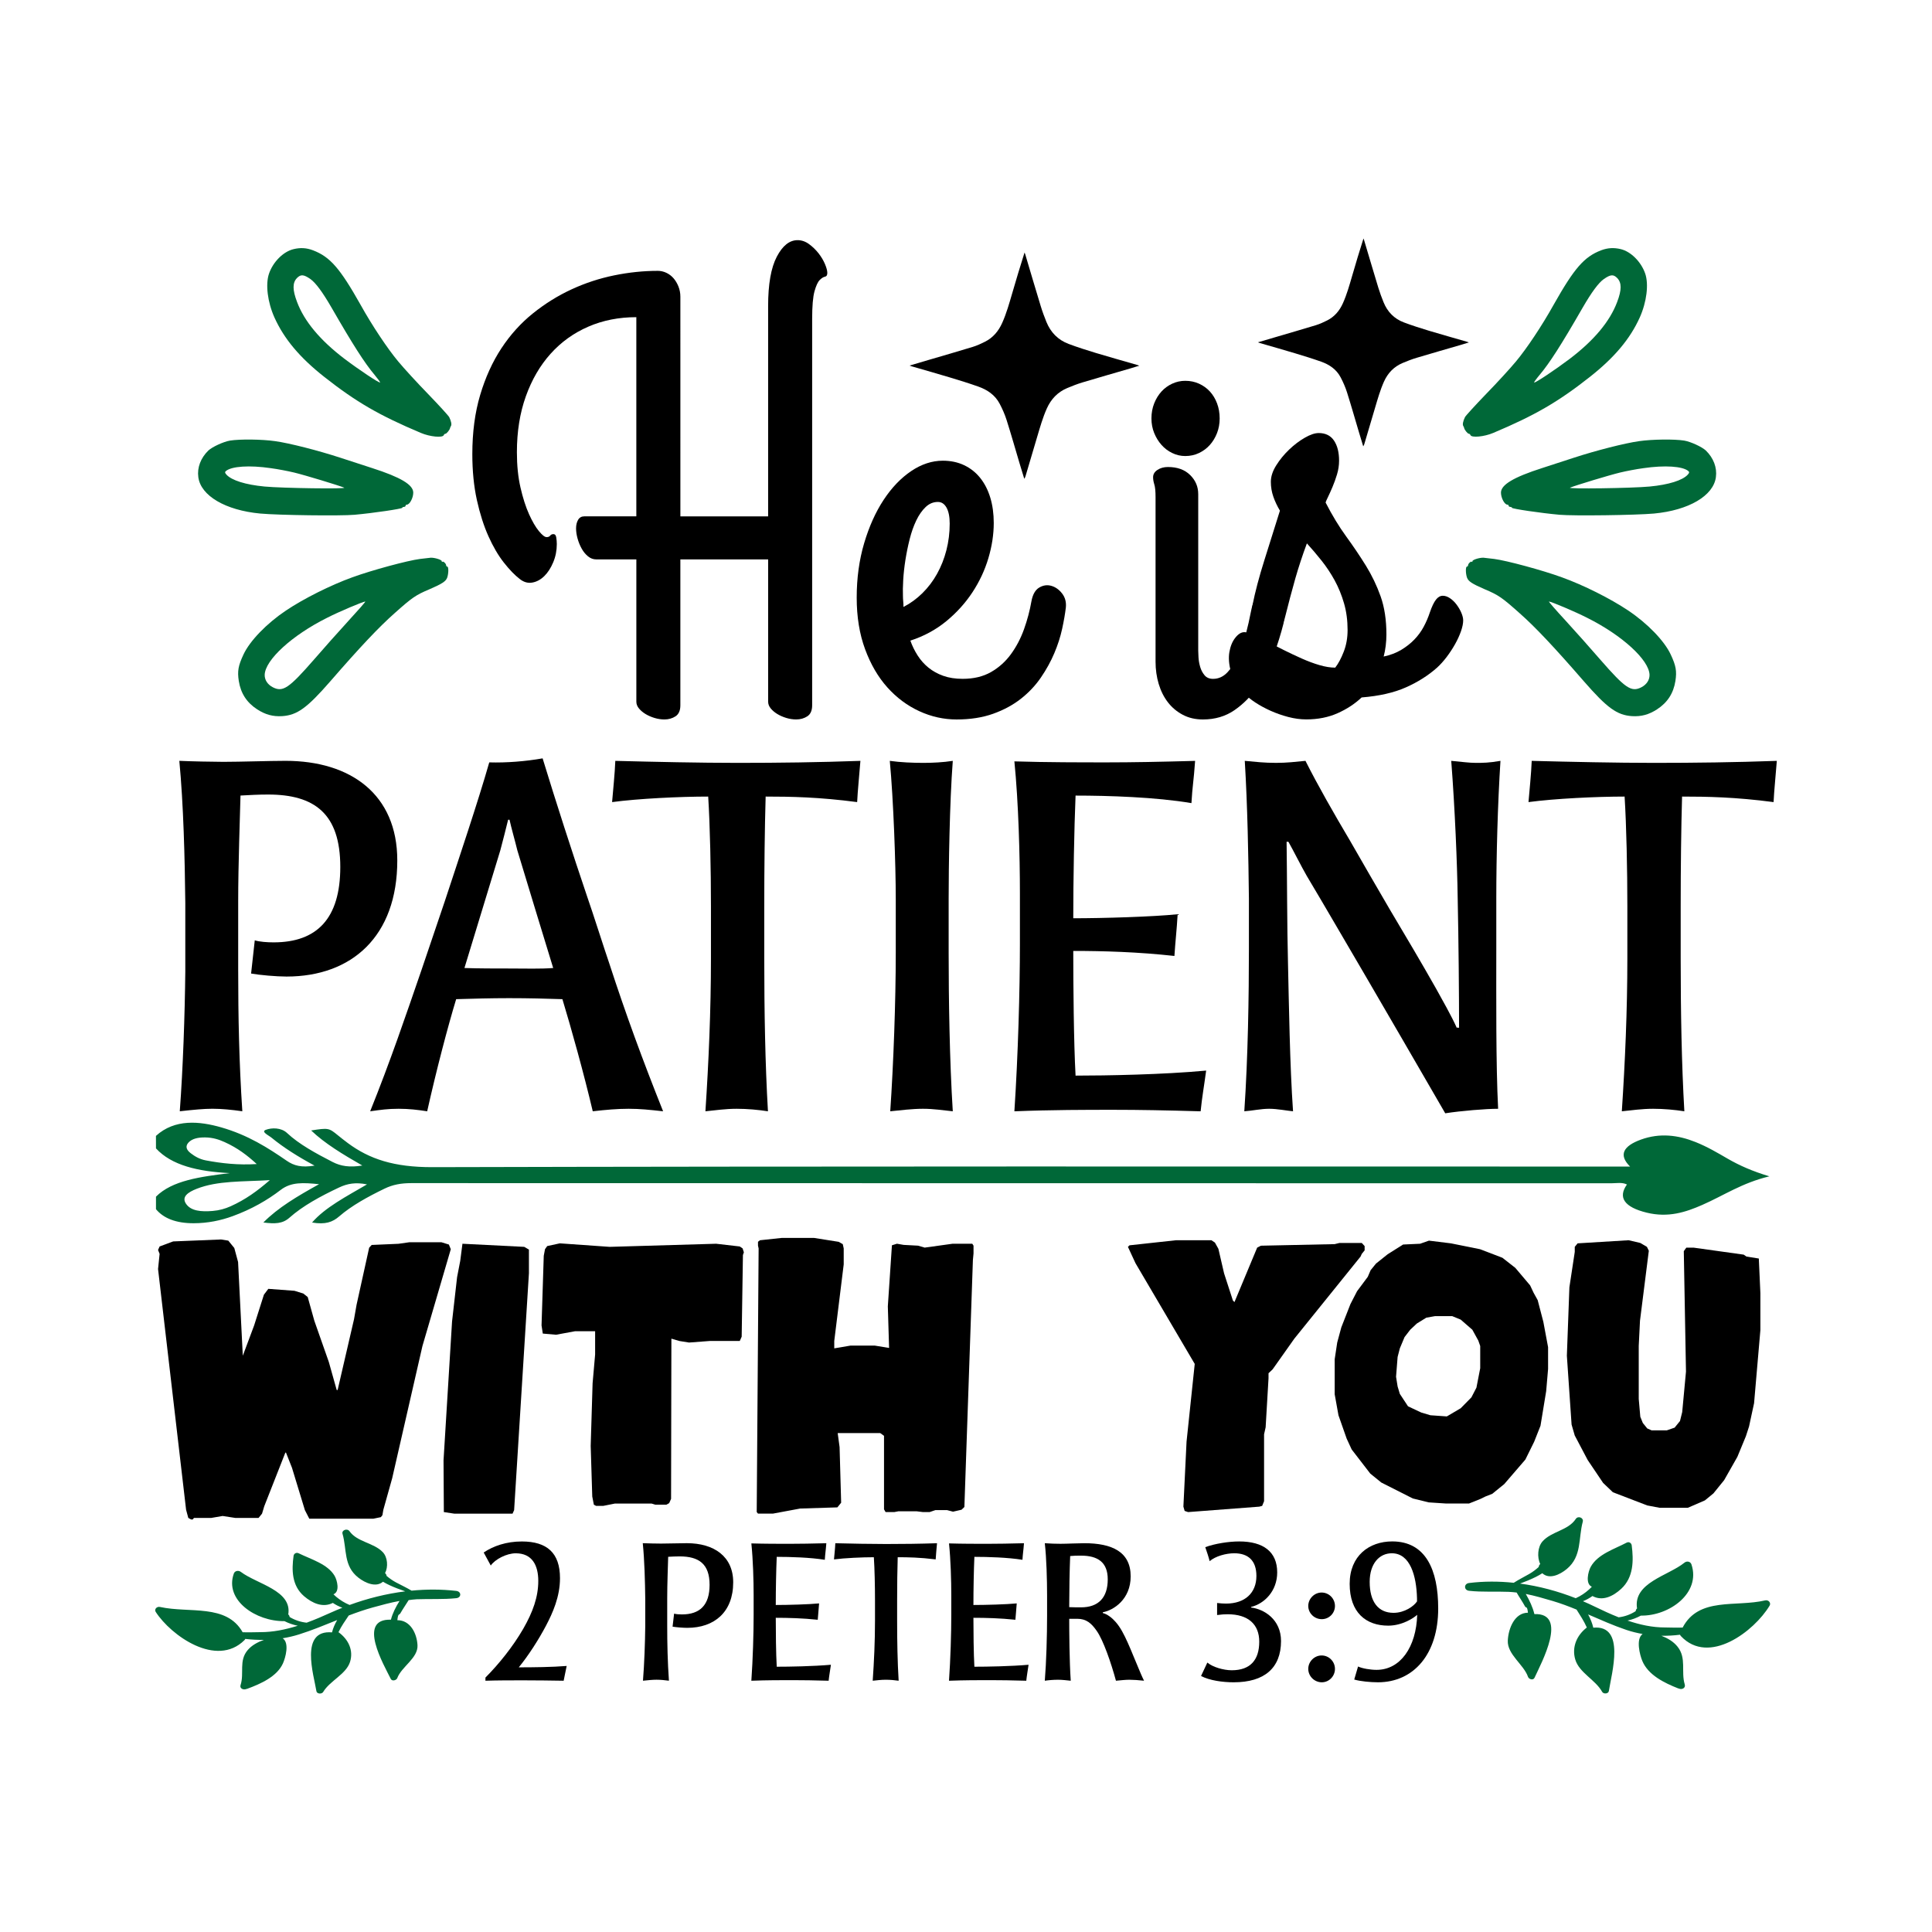
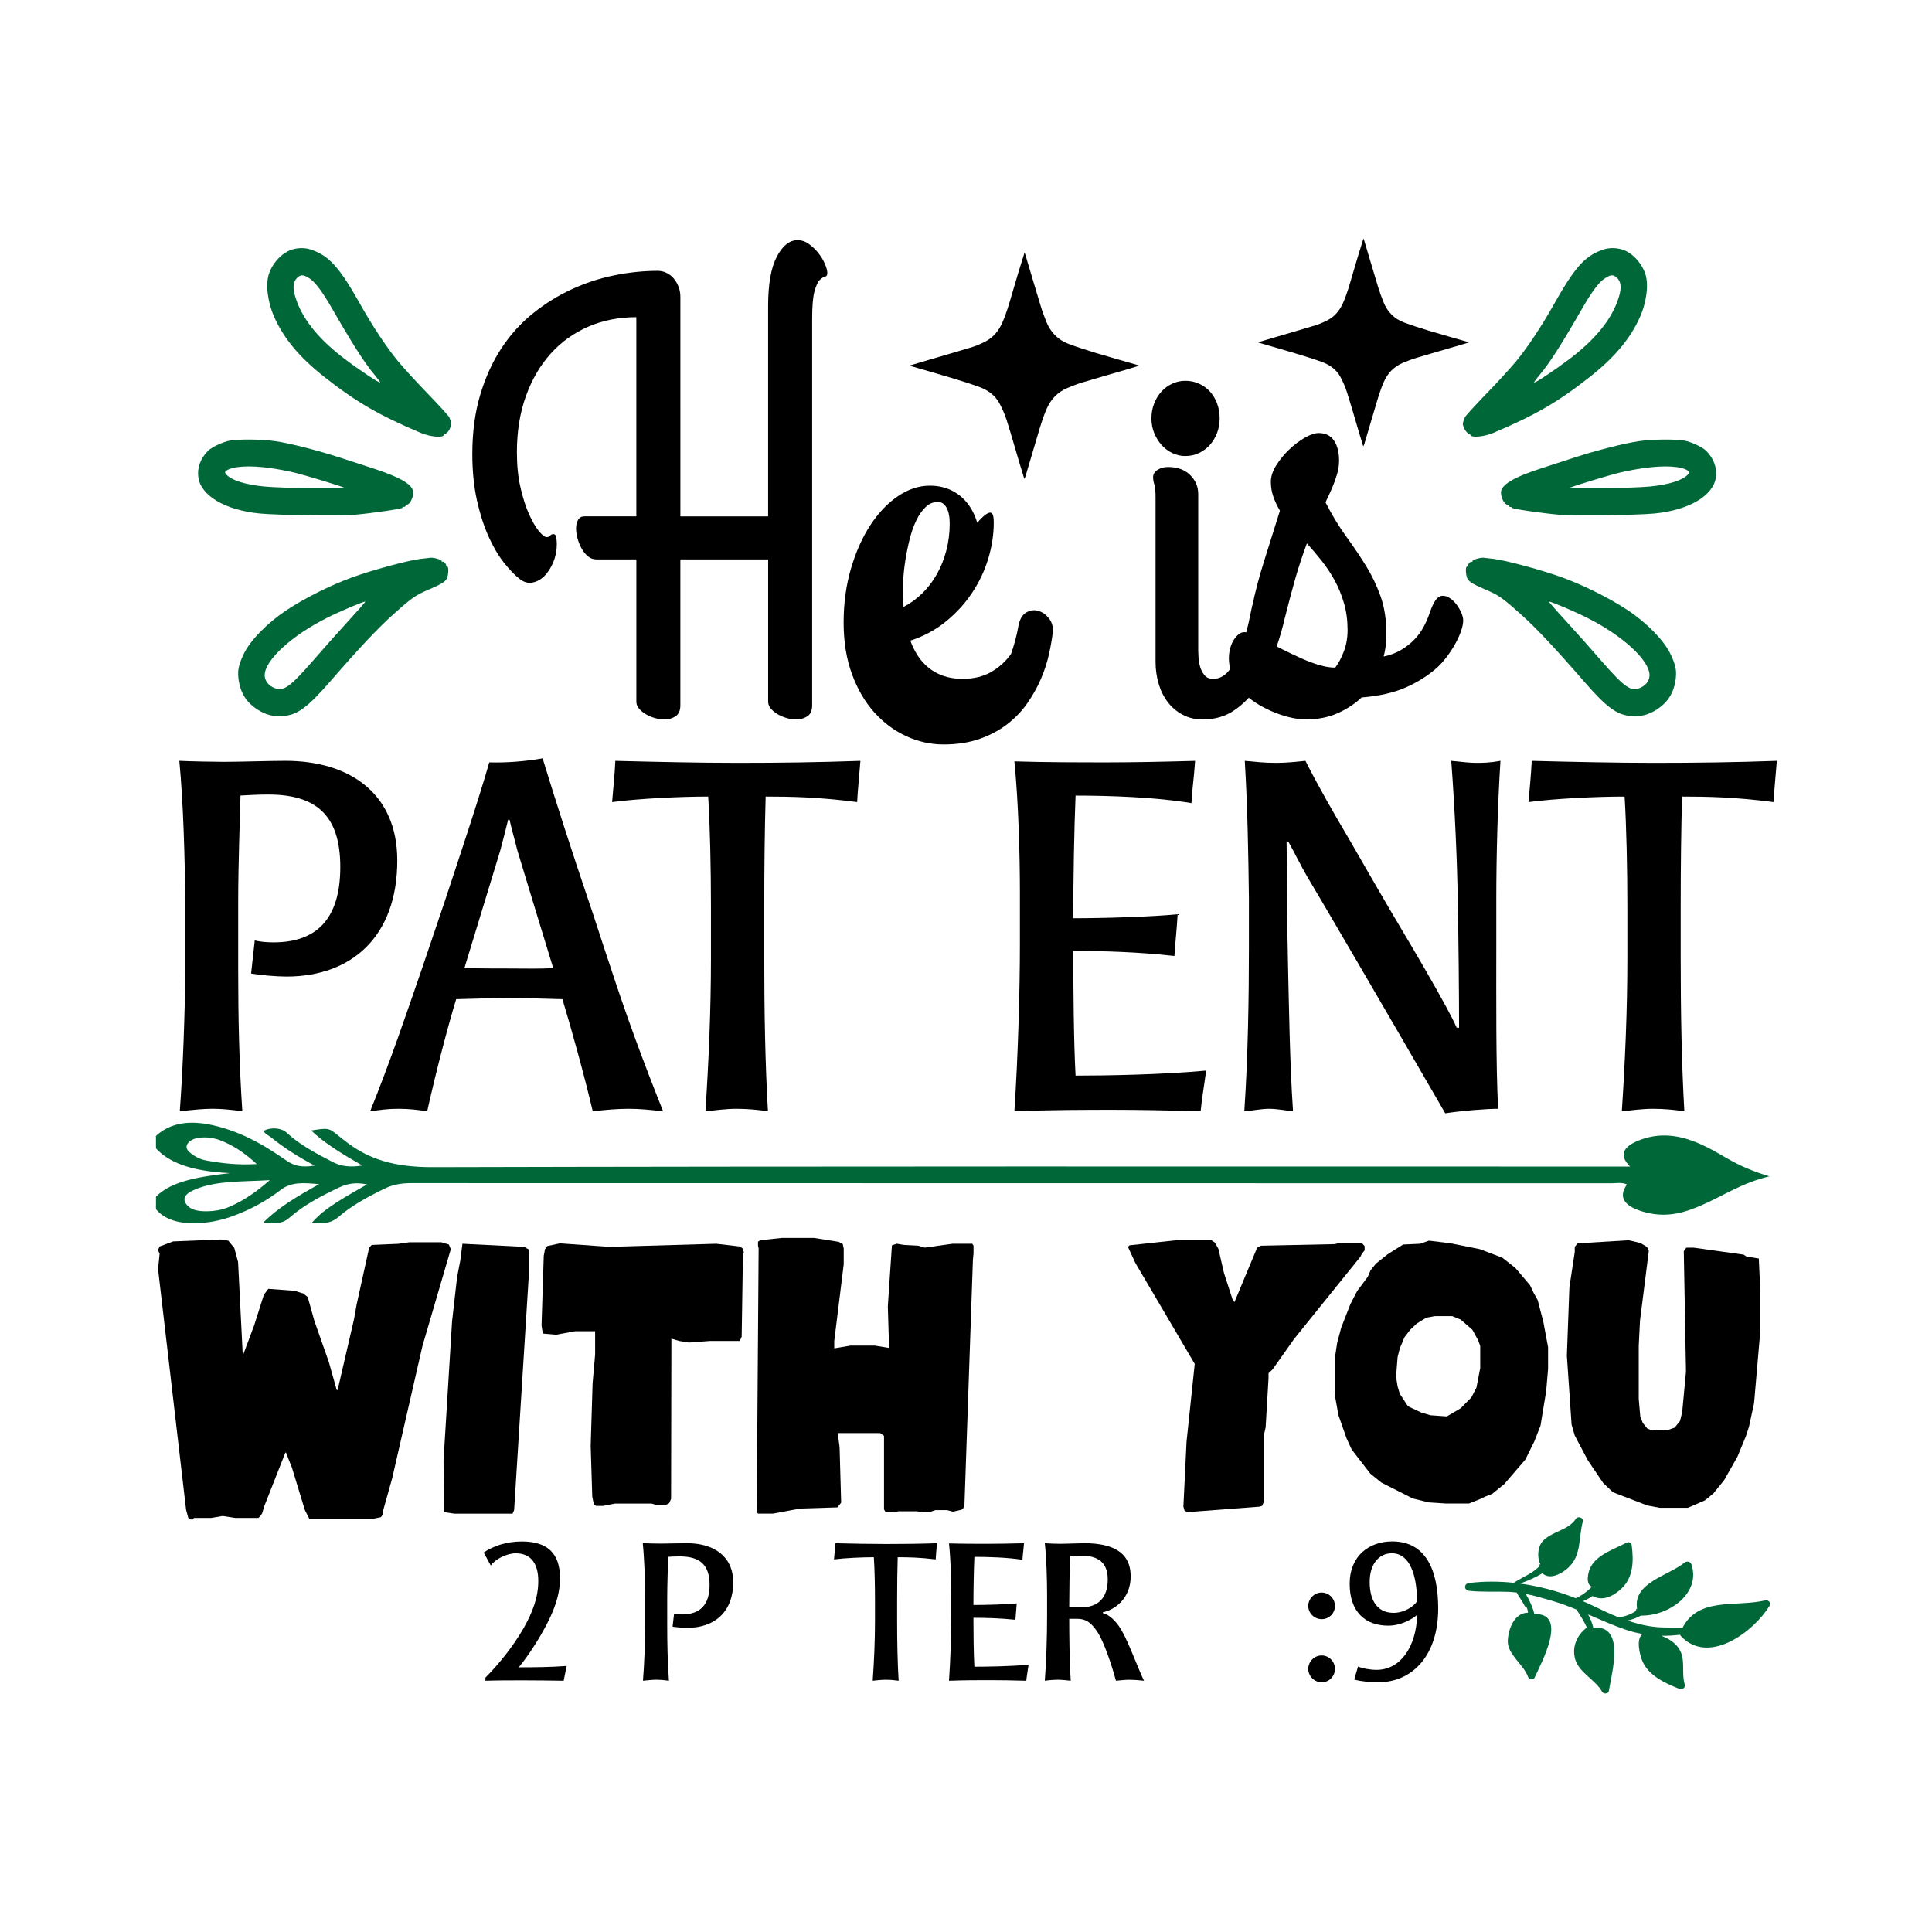
<svg xmlns="http://www.w3.org/2000/svg" version="1.1" id="Layer_1" x="0px" y="0px" viewBox="0 0 864 864" xml:space="preserve">
  <g>
    <g>
      <g>
        <path d="M304.25,230.92h39.26v-94.05c0-9.78,1.29-17.13,3.88-22.07c2.58-4.93,5.68-7.4,9.29-7.4c1.8,0,3.51,0.58,5.11,1.75     c1.6,1.17,3.02,2.54,4.25,4.1c1.23,1.57,2.19,3.18,2.89,4.84c0.7,1.66,1.05,2.98,1.05,3.97c0,0.99-0.35,1.55-1.05,1.68     c-0.7,0.13-1.48,0.63-2.34,1.48c-0.86,0.85-1.64,2.54-2.34,5.05c-0.7,2.51-1.05,6.64-1.05,12.38v172.77     c0,2.33-0.72,3.97-2.15,4.91c-1.44,0.94-3.1,1.41-4.98,1.41c-1.48,0-2.95-0.22-4.43-0.67c-1.48-0.45-2.81-1.03-4-1.75     c-1.19-0.72-2.17-1.55-2.95-2.49c-0.78-0.94-1.17-1.95-1.17-3.03v-63.64h-39.26v65.26c0,2.33-0.72,3.97-2.15,4.91     c-1.44,0.94-3.1,1.41-4.98,1.41c-1.48,0-2.95-0.22-4.43-0.67c-1.48-0.45-2.81-1.03-4-1.75c-1.19-0.72-2.17-1.55-2.95-2.49     c-0.78-0.94-1.17-1.95-1.17-3.03v-63.64h-17.97c-1.31,0-2.52-0.45-3.63-1.35c-1.11-0.9-2.05-2.04-2.83-3.43     c-0.78-1.39-1.4-2.89-1.85-4.51c-0.45-1.61-0.68-3.14-0.68-4.57c0-1.52,0.31-2.8,0.92-3.84c0.61-1.03,1.54-1.55,2.77-1.55h23.26     v-89.07c-7.79,0-14.95,1.41-21.47,4.24c-6.52,2.83-12.14,6.86-16.86,12.11c-4.72,5.25-8.41,11.59-11.08,19.04     c-2.67,7.45-4,15.79-4,25.03c0,5.83,0.53,11.08,1.6,15.74c1.07,4.67,2.34,8.63,3.81,11.91c1.48,3.28,2.95,5.81,4.43,7.6     c1.48,1.8,2.62,2.69,3.45,2.69c0.74,0,1.27-0.22,1.6-0.67c0.33-0.45,0.82-0.67,1.48-0.67c0.66,0,1.07,0.49,1.23,1.48     c0.16,0.99,0.25,1.97,0.25,2.96c0,2.87-0.53,5.58-1.6,8.14c-1.07,2.56-2.4,4.62-4,6.19c-1.6,1.57-3.38,2.54-5.35,2.89     c-1.97,0.36-3.86-0.18-5.66-1.62c-2.22-1.7-4.57-4.15-7.08-7.33c-2.5-3.18-4.8-7.11-6.89-11.77c-2.09-4.66-3.81-10.07-5.17-16.21     c-1.35-6.14-2.03-12.98-2.03-20.52c0-9.78,1.17-18.59,3.51-26.44c2.34-7.85,5.5-14.8,9.48-20.86     c3.98-6.05,8.68-11.26,14.09-15.61c5.41-4.35,11.18-7.94,17.29-10.76c6.11-2.83,12.47-4.91,19.07-6.26     c6.6-1.35,13.11-2.02,19.51-2.02c1.31,0,2.58,0.29,3.81,0.87c1.23,0.58,2.3,1.39,3.2,2.42c0.9,1.03,1.64,2.27,2.22,3.7     c0.57,1.44,0.86,2.96,0.86,4.57V230.92z" />
      </g>
      <g>
-         <path d="M444.41,233.88c0,5.11-0.8,10.36-2.4,15.74c-1.6,5.38-3.98,10.47-7.14,15.27c-3.16,4.8-7.06,9.11-11.69,12.92     c-4.64,3.81-9.99,6.71-16.06,8.68c0.82,2.33,1.91,4.55,3.26,6.66c1.35,2.11,2.97,3.92,4.86,5.45c1.89,1.53,4.08,2.74,6.58,3.63     c2.5,0.9,5.39,1.35,8.68,1.35c4.92,0,9.15-1.01,12.68-3.03c3.53-2.02,6.5-4.69,8.92-8.01c2.42-3.32,4.37-7.04,5.85-11.17     c1.48-4.13,2.58-8.3,3.32-12.51c0.57-3.05,1.74-5.09,3.51-6.12c1.76-1.03,3.57-1.28,5.41-0.74c1.85,0.54,3.45,1.68,4.8,3.43     c1.35,1.75,1.91,3.83,1.66,6.26c-0.33,2.78-0.88,5.97-1.66,9.55c-0.78,3.59-1.95,7.22-3.51,10.9c-1.56,3.68-3.55,7.29-5.97,10.83     c-2.42,3.55-5.4,6.71-8.92,9.49c-3.53,2.78-7.67,5.02-12.43,6.73c-4.76,1.7-10.21,2.56-16.37,2.56c-5.74,0-11.3-1.23-16.67-3.7     c-5.37-2.47-10.13-6.01-14.28-10.63c-4.14-4.62-7.47-10.31-9.97-17.09c-2.5-6.77-3.75-14.46-3.75-23.08     c0-8.7,1.11-16.8,3.32-24.29c2.22-7.49,5.13-13.97,8.74-19.44c3.61-5.47,7.71-9.75,12.31-12.85c4.59-3.09,9.31-4.64,14.15-4.64     c3.53,0,6.71,0.67,9.54,2.02c2.83,1.35,5.23,3.25,7.2,5.72c1.97,2.47,3.46,5.4,4.49,8.81     C443.9,225.99,444.41,229.76,444.41,233.88z M403.8,266.45c0,0.81,0.04,1.61,0.12,2.42c0.08,0.81,0.12,1.66,0.12,2.56     c3.12-1.61,5.95-3.68,8.49-6.19c2.54-2.51,4.72-5.38,6.52-8.61c1.8-3.23,3.2-6.75,4.18-10.56c0.98-3.81,1.48-7.78,1.48-11.91     c0-3.05-0.47-5.43-1.41-7.13c-0.94-1.7-2.24-2.56-3.88-2.56c-2.05,0-3.88,0.76-5.48,2.29c-1.6,1.53-3,3.52-4.18,5.99     c-1.19,2.47-2.17,5.25-2.95,8.34c-0.78,3.09-1.41,6.21-1.91,9.35c-0.49,3.14-0.82,6.12-0.98,8.95     C403.76,262.21,403.72,264.56,403.8,266.45z" />
+         <path d="M444.41,233.88c0,5.11-0.8,10.36-2.4,15.74c-1.6,5.38-3.98,10.47-7.14,15.27c-3.16,4.8-7.06,9.11-11.69,12.92     c-4.64,3.81-9.99,6.71-16.06,8.68c0.82,2.33,1.91,4.55,3.26,6.66c1.35,2.11,2.97,3.92,4.86,5.45c1.89,1.53,4.08,2.74,6.58,3.63     c2.5,0.9,5.39,1.35,8.68,1.35c4.92,0,9.15-1.01,12.68-3.03c3.53-2.02,6.5-4.69,8.92-8.01c1.48-4.13,2.58-8.3,3.32-12.51c0.57-3.05,1.74-5.09,3.51-6.12c1.76-1.03,3.57-1.28,5.41-0.74c1.85,0.54,3.45,1.68,4.8,3.43     c1.35,1.75,1.91,3.83,1.66,6.26c-0.33,2.78-0.88,5.97-1.66,9.55c-0.78,3.59-1.95,7.22-3.51,10.9c-1.56,3.68-3.55,7.29-5.97,10.83     c-2.42,3.55-5.4,6.71-8.92,9.49c-3.53,2.78-7.67,5.02-12.43,6.73c-4.76,1.7-10.21,2.56-16.37,2.56c-5.74,0-11.3-1.23-16.67-3.7     c-5.37-2.47-10.13-6.01-14.28-10.63c-4.14-4.62-7.47-10.31-9.97-17.09c-2.5-6.77-3.75-14.46-3.75-23.08     c0-8.7,1.11-16.8,3.32-24.29c2.22-7.49,5.13-13.97,8.74-19.44c3.61-5.47,7.71-9.75,12.31-12.85c4.59-3.09,9.31-4.64,14.15-4.64     c3.53,0,6.71,0.67,9.54,2.02c2.83,1.35,5.23,3.25,7.2,5.72c1.97,2.47,3.46,5.4,4.49,8.81     C443.9,225.99,444.41,229.76,444.41,233.88z M403.8,266.45c0,0.81,0.04,1.61,0.12,2.42c0.08,0.81,0.12,1.66,0.12,2.56     c3.12-1.61,5.95-3.68,8.49-6.19c2.54-2.51,4.72-5.38,6.52-8.61c1.8-3.23,3.2-6.75,4.18-10.56c0.98-3.81,1.48-7.78,1.48-11.91     c0-3.05-0.47-5.43-1.41-7.13c-0.94-1.7-2.24-2.56-3.88-2.56c-2.05,0-3.88,0.76-5.48,2.29c-1.6,1.53-3,3.52-4.18,5.99     c-1.19,2.47-2.17,5.25-2.95,8.34c-0.78,3.09-1.41,6.21-1.91,9.35c-0.49,3.14-0.82,6.12-0.98,8.95     C403.76,262.21,403.72,264.56,403.8,266.45z" />
      </g>
      <g>
        <path d="M519.42,198.96c1.35,1.53,2.95,2.74,4.8,3.63c1.85,0.9,3.79,1.35,5.84,1.35c2.22,0,4.27-0.45,6.15-1.35     c1.89-0.9,3.51-2.11,4.86-3.63c1.35-1.52,2.42-3.3,3.2-5.31c0.78-2.02,1.17-4.19,1.17-6.53c0-2.42-0.39-4.66-1.17-6.73     c-0.78-2.06-1.85-3.83-3.2-5.31c-1.35-1.48-2.98-2.64-4.86-3.5c-1.89-0.85-3.94-1.28-6.15-1.28c-2.05,0-4,0.43-5.84,1.28     c-1.85,0.85-3.45,2.02-4.8,3.5c-1.35,1.48-2.44,3.25-3.26,5.31c-0.82,2.06-1.23,4.31-1.23,6.73c0,2.33,0.41,4.51,1.23,6.53     C516.98,195.66,518.06,197.43,519.42,198.96z" />
      </g>
      <g>
        <path d="M573.81,274.25c-0.45-1.61-1.15-3.07-2.09-4.37c-0.94-1.3-2.01-2.35-3.2-3.16c-1.19-0.81-2.38-1.14-3.57-1.01     c-1.19,0.13-2.3,0.83-3.32,2.09c-1.03,1.26-1.78,3.28-2.28,6.06c-0.58,3.05-1.31,6.3-2.22,9.75c-0.9,3.45-2.03,6.66-3.38,9.62     c-1.35,2.96-2.95,5.43-4.8,7.4c-1.85,1.97-4,2.96-6.46,2.96c-1.64,0-2.91-0.54-3.81-1.62c-0.9-1.08-1.56-2.33-1.97-3.77     c-0.41-1.43-0.66-2.85-0.74-4.24c-0.08-1.39-0.12-2.4-0.12-3.03v-69.97c0-3.32-1.21-6.17-3.63-8.54     c-2.42-2.38-5.72-3.57-9.91-3.57c-1.8,0-3.36,0.43-4.67,1.28c-1.31,0.85-1.97,1.95-1.97,3.3c0,0.99,0.18,2.06,0.55,3.23     c0.37,1.17,0.55,3.05,0.55,5.65v73.6c0,3.5,0.47,6.82,1.41,9.96c0.94,3.14,2.32,5.88,4.12,8.21c1.8,2.33,4.02,4.19,6.65,5.58     c2.62,1.39,5.62,2.09,8.98,2.09c5.42,0,10.13-1.39,14.15-4.17c4.02-2.78,7.46-6.28,10.34-10.5c2.87-4.21,5.23-8.83,7.08-13.86     c1.85-5.02,3.34-9.82,4.49-14.4C574.32,277.39,574.26,275.86,573.81,274.25z" />
      </g>
      <g>
        <path d="M574.61,276.27c-0.66,2.87-1.89,4.64-3.69,5.31c-1.81,0.67-3.59,0.61-5.35-0.2c-1.76-0.81-3.24-2.2-4.43-4.17     c-1.19-1.97-1.54-4.13-1.05-6.46c1.23-6.1,3.01-12.85,5.35-20.25c2.34-7.4,4.66-14.78,6.95-22.13c-1.23-2.06-2.22-4.15-2.95-6.26     c-0.74-2.11-1.11-4.33-1.11-6.66c0-2.33,0.8-4.78,2.4-7.33c1.6-2.56,3.53-4.91,5.78-7.06c2.25-2.15,4.59-3.92,7.01-5.31     c2.42-1.39,4.49-2.09,6.21-2.09c3.03,0,5.31,1.12,6.83,3.36c1.52,2.24,2.28,5.25,2.28,9.01c0,2.06-0.31,4.1-0.92,6.12     s-1.29,3.9-2.03,5.65c-0.74,1.75-1.42,3.25-2.03,4.51c-0.62,1.26-0.97,2.06-1.05,2.42c2.95,5.74,6.03,10.81,9.23,15.2     c3.2,4.4,6.13,8.75,8.8,13.05c2.66,4.31,4.86,8.88,6.58,13.72c1.72,4.84,2.59,10.54,2.59,17.09c0,1.62-0.11,3.28-0.31,4.98     c-0.21,1.7-0.51,3.32-0.92,4.84c2.95-0.63,5.56-1.62,7.81-2.96c2.25-1.35,4.22-2.89,5.91-4.64c1.68-1.75,3.08-3.65,4.18-5.72     c1.11-2.06,2.03-4.22,2.77-6.46c0.9-2.6,1.8-4.48,2.71-5.65c0.9-1.16,1.93-1.75,3.08-1.75c1.07,0,2.15,0.38,3.26,1.14     c1.11,0.76,2.09,1.73,2.95,2.89c0.86,1.17,1.56,2.38,2.09,3.63c0.53,1.26,0.8,2.38,0.8,3.36c0,1.35-0.33,2.96-0.98,4.84     c-0.66,1.88-1.54,3.81-2.65,5.79c-1.11,1.97-2.36,3.88-3.75,5.72c-1.4,1.84-2.83,3.43-4.31,4.78c-3.94,3.5-8.57,6.44-13.91,8.81     c-5.33,2.38-11.94,3.88-19.81,4.51c-3.04,2.87-6.63,5.22-10.77,7.06c-4.14,1.84-8.8,2.76-13.97,2.76c-2.63,0-5.31-0.36-8.06-1.08     c-2.75-0.72-5.37-1.64-7.88-2.76c-2.5-1.12-4.78-2.36-6.83-3.7s-3.69-2.69-4.92-4.04c-3.12-3.23-5.13-6.48-6.03-9.75     c-0.9-3.27-1.13-6.21-0.68-8.81c0.45-2.6,1.33-4.73,2.65-6.39c1.31-1.66,2.66-2.49,4.06-2.49c0.82,0,2.11,0.38,3.88,1.14     c1.76,0.76,3.79,1.75,6.09,2.96c2.3,1.21,4.8,2.49,7.51,3.84c2.71,1.35,5.42,2.62,8.12,3.83c2.71,1.21,5.35,2.2,7.94,2.96     c2.59,0.76,4.94,1.14,7.08,1.14c1.39-1.79,2.67-4.17,3.81-7.13c1.15-2.96,1.72-6.19,1.72-9.69c0-4.31-0.53-8.3-1.6-11.97     c-1.07-3.68-2.46-7.09-4.18-10.23c-1.72-3.14-3.67-6.08-5.84-8.81c-2.18-2.74-4.37-5.31-6.58-7.74     c-1.97,5.29-3.69,10.52-5.17,15.68C577.81,263.87,576.25,269.72,574.61,276.27z" />
      </g>
    </g>
    <g>
      <path d="M252.07,751.63c-4.78-0.09-12.97-0.18-18-0.18c-5.38,0-11.6,0-16.98,0.18v-1.41c6.06-6.09,12.29-13.85,16.89-21.79    c4.35-7.59,6.74-14.29,6.74-21.44c0-6.97-2.73-12.35-10.07-12.35c-4.1,0-9.21,2.65-11.18,5.47l-3.16-5.82    c4.27-2.91,10.15-4.94,17.06-4.94c11.26,0,17.06,5.12,17.06,16.41c0,8.29-3.24,15.53-6.31,21.35    c-3.41,6.44-7.93,13.41-12.12,18.53c6.4,0,14.93-0.09,21.42-0.62C253,747.31,252.32,750.13,252.07,751.63z" />
      <path d="M307.35,727.98c-1.88,0-5.03-0.26-6.57-0.53l0.68-5.82c0.94,0.26,2.3,0.35,3.5,0.35c8.02,0,12.37-4.15,12.37-13.24    c0-9.35-4.78-12.71-13.4-12.71c-1.79,0-3.5,0.09-5.12,0.18c-0.09,3.62-0.43,12-0.43,18.62c0,3.97,0,7.94,0,11.91    c0,8.38,0.17,16.32,0.77,24.88c-1.96-0.26-3.84-0.44-5.55-0.44c-1.62,0-3.5,0.18-6.06,0.44c0.6-7.5,0.94-16.94,1.02-24.53    c0-3.09,0-8.82,0-12c-0.09-7.76-0.34-17.38-1.11-24.97c1.96,0.09,6.4,0.18,8.19,0.18c3.07,0,8.53-0.18,11.52-0.18    c12.12,0,20.73,5.91,20.73,17.47C327.91,720.92,319.47,727.98,307.35,727.98z" />
-       <path d="M370.57,751.63c-6.48-0.18-11.43-0.26-16.13-0.26c-5.03,0-11.52,0-18.43,0.26c0.68-9.79,1.02-21.26,1.02-29.38    c0-2.29,0-5.91,0-8.91c0-6.44-0.26-15.88-1.02-23.12c5.8,0.18,12.63,0.18,17.23,0.18c4.61,0,9.64-0.09,16.3-0.26    c-0.26,3.53-0.51,4.5-0.68,7.41c-6.57-1.06-15.44-1.32-21.5-1.32c-0.26,5.74-0.43,14.91-0.43,21.53c5.55,0,14.85-0.26,19.37-0.71    c-0.17,2.82-0.43,4.76-0.6,7.32c-6.74-0.71-13.14-0.88-18.77-0.88c0,5.74,0.09,16.15,0.43,21.88c5.63,0,16.3-0.18,24.23-0.88    C371.17,747.48,370.83,749.16,370.57,751.63z" />
      <path d="M418.44,697.37c-7.08-0.88-12.37-0.97-16.98-0.97c-0.17,5.47-0.26,12.44-0.26,19.23c0,2.91,0,7.32,0,9.18    c0,9.26,0.17,18.53,0.68,26.82c-1.79-0.26-3.84-0.44-5.8-0.44c-2.05,0-3.92,0.26-5.8,0.44c0.6-8.56,1.02-17.65,1.02-26.82    c0-2.38,0-6.18,0-9.18c0-6.35-0.17-14.12-0.51-19.23c-5.2,0-12.97,0.35-17.83,0.97c0.17-1.94,0.51-5.03,0.6-7.23    c7.34,0.18,15.7,0.35,22.7,0.35c7.59,0,15.02-0.09,22.78-0.35C418.86,692.34,418.52,695.51,418.44,697.37z" />
      <path d="M458.96,751.63c-6.48-0.18-11.43-0.26-16.13-0.26c-5.03,0-11.52,0-18.43,0.26c0.68-9.79,1.02-21.26,1.02-29.38    c0-2.29,0-5.91,0-8.91c0-6.44-0.26-15.88-1.02-23.12c5.8,0.18,12.63,0.18,17.23,0.18c4.61,0,9.64-0.09,16.3-0.26    c-0.26,3.53-0.51,4.5-0.68,7.41c-6.57-1.06-15.44-1.32-21.5-1.32c-0.26,5.74-0.43,14.91-0.43,21.53c5.55,0,14.85-0.26,19.37-0.71    c-0.17,2.82-0.43,4.76-0.6,7.32c-6.74-0.71-13.14-0.88-18.77-0.88c0,5.74,0.09,16.15,0.43,21.88c5.63,0,16.3-0.18,24.23-0.88    C459.56,747.48,459.22,749.16,458.96,751.63z" />
      <path d="M505.03,751.19c-1.71,0-3.92,0.26-5.97,0.44c-2.13-7.85-5.63-18.09-8.62-22.32c-2.39-3.44-4.69-5.38-8.7-5.38    c-1.45,0-2.39,0-3.58,0c0,5.82,0.09,19.15,0.68,27.7c-1.88-0.18-3.75-0.44-5.63-0.44c-2.05,0-4.27,0.18-5.97,0.44    c0.68-8.38,1.02-20.12,1.02-29.2c0-2.12,0-6,0-8.74c0-7.15-0.26-16.85-1.02-23.56c2.73,0.18,4.52,0.26,7,0.26    c2.82,0,7.85-0.26,10.67-0.26c12.29,0,20.73,3.79,20.73,14.82c0,10.32-7.68,15.18-12.46,16.06v0.35c2.13,0.53,4.27,2.29,5.72,3.97    c2.13,2.38,3.75,5.56,5.46,9.35c1.79,3.97,3.07,7.41,4.61,10.94c0.85,2.03,1.71,4.15,2.65,6    C509.22,751.36,506.74,751.19,505.03,751.19z M483.45,695.69c-1.96,0-3.07,0-4.86,0.18c-0.26,5.74-0.43,16.15-0.43,22.85    c1.79,0.09,3.75,0.09,5.29,0.09c7.76,0,11.94-4.32,11.94-12.53C495.39,698.6,490.87,695.69,483.45,695.69z" />
-       <path d="M551.7,752.33c-4.86,0-10.75-0.79-14.59-2.82l2.82-6c2.39,2.03,7.25,3.44,10.92,3.44c8.36,0,12.29-4.68,12.29-12.79    c0-7.68-4.86-12.26-14.16-12.26c-1.45,0-2.65,0.09-4.69,0.35v-5.38c1.62,0.18,2.73,0.26,4.01,0.26c8.45,0,13.57-4.76,13.57-12.35    c0-6.79-3.58-10.15-9.9-10.15c-3.75,0-8.45,1.32-11.01,3.53c-0.51-2.03-1.2-4.06-1.96-6.26c4.27-1.59,10.5-2.56,15.19-2.56    c10.75,0,16.98,4.59,16.98,13.85c0,8.38-5.8,14.03-11.69,15.44v0.26c5.8,0.71,13.4,5.29,13.4,15    C572.86,745.89,565.52,752.33,551.7,752.33z" />
      <path d="M591.12,724.1c-3.33,0-6.06-2.65-6.06-5.91c0-3.26,2.73-6,5.97-6c3.33,0,5.97,2.74,5.97,6    C597.01,721.45,594.36,724.1,591.12,724.1z M591.12,752.33c-3.33,0-6.06-2.74-6.06-6c0-3.26,2.73-6,5.97-6    c3.33,0,5.97,2.74,5.97,6C597.01,749.6,594.36,752.33,591.12,752.33z" />
      <path d="M616.2,752.33c-3.24,0-8.02-0.44-10.58-1.24l1.71-5.82c1.88,0.88,5.46,1.5,8.28,1.5c10.67,0,17.75-10.23,18.17-24.62    c-1.54,1.41-6.65,4.85-12.97,4.85c-9.9,0-17.23-5.82-17.23-18.7c0-12.53,8.7-18.97,19.03-18.97c14.93,0,20.56,12.62,20.56,30    C643.16,739.81,632.16,752.33,616.2,752.33z M633.69,714.66c-0.26-9.97-3.07-20.03-11.26-20.03c-5.63,0-9.9,4.68-9.9,12.79    c0,8.82,3.75,13.85,10.67,13.85c4.95,0,9.13-3,10.5-5.12C633.69,715.45,633.69,715.37,633.69,714.66z" />
    </g>
    <g>
      <path d="M83.22,675.17L70.68,567.52l0.7-6.78l-0.7-1.74l0.7-1.57l6.06-2.26l21.42-0.87l3.24,0.52l2.68,3.3l1.69,6.26l2.11,41.91    l5.07-13.56l4.37-13.74l1.97-2.61l11.7,0.87l3.95,1.22l1.97,1.57l2.96,10.61l6.48,18.44l3.52,12.52h0.42l7.33-31.65l1.13-6.43    l5.64-25.56l1.13-1.22l11.98-0.52l4.93-0.7h14.23l3.38,1.04l0.85,2.09l-12.68,43.3l-13.53,59.13l-3.95,14.09l-0.42,2.43l-0.7,0.87    l-3.38,0.7h-28.61l-1.97-3.83l-5.78-18.96l-2.68-6.78h-0.28l-9.44,24l-0.99,3.3l-1.55,1.91H105.2l-5.64-0.87l-5.07,0.87h-7.75    l-0.56,0.7h-0.7l-1.27-0.7L83.22,675.17z" />
      <path d="M198.49,676.21l-0.14-23.13l3.81-62.09l2.25-19.83l1.41-7.3l0.99-7.65l27.62,1.39l2.11,1.22v10.61l-6.62,105.91l-0.7,1.57    h-26.07L198.49,676.21z" />
      <path d="M264.86,669.25l-0.7-22.61l0.85-28l1.13-12.87v-10.43h-9.02l-8.46,1.56l-5.92-0.52l-0.56-3.65l0.99-31.13l0.56-2.96    l0.99-1.39l5.64-1.22l22.27,1.57l47.63-1.39l10.57,1.22l1.27,0.87l0.56,1.74l-0.42,1.22l-0.56,36.52l-0.85,1.91h-13.39l-9.3,0.7    l-4.37-0.7l-3.52-1.04l-0.14,71.65l-0.85,1.91l-1.27,0.7h-4.93l-1.69-0.52h-16.35l-5.21,1.04h-3.24l-0.99-0.52L264.86,669.25z" />
      <path d="M339.26,558.3l-0.28-1.22v-1.74l0.85-0.69l9.72-1.04h14.52l10.99,1.74l1.83,1.04l0.42,1.91v7.13l-4.23,34.26v3.3    l7.19-1.22h10.99l6.34,1.04l-0.56-18.61l1.83-27.3l2.25-0.7l2.96,0.52l6.48,0.35l2.96,0.87l12.54-1.74h8.74l0.56,0.87v3.48    l-0.28,2.96l-3.81,110.43l-1.27,1.22l-3.81,0.87l-2.68-0.7h-5.21l-2.54,0.87h-3.1l-2.82-0.35h-8.03l-1.83,0.35h-3.95l-0.7-1.22    v-32.87l-1.69-1.22h-19.03l0.85,6.26l0.7,24.87l-1.69,2.09l-16.63,0.52l-12.12,2.26h-6.76l-0.56-0.7L339.26,558.3z" />
      <path d="M529.22,673.77l1.41-29.04l3.66-34.78l-26.49-45.04l-3.38-7.3l0.7-0.7l20.72-2.26h15.93l1.55,1.04l1.55,2.78l2.54,10.96    l3.95,12.17l0.7,0.7l10.15-24.35l1.69-0.87l32.98-0.7l2.11-0.52h10.01l1.27,1.39v1.91l-1.27,1.57l-0.56,1.22l-29.6,36.69    l-9.72,13.74l-1.83,1.74v2.26L566,638.3l-0.7,3.13v29.91l-0.85,2.09l-1.27,0.35l-31.85,2.43l-1.55-0.52L529.22,673.77z" />
      <path d="M631.81,670.12l-14.09-7.13l-4.93-4l-8.31-10.78l-2.25-4.87l-3.66-10.43l-1.69-9.39v-15.65l1.13-7.48l1.83-6.78    l4.09-10.44l2.96-5.74l4.79-6.43l1.27-2.96l2.4-2.96l5.21-4.17l6.91-4.35l7.61-0.35l3.95-1.39l9.87,1.22l12.97,2.61l10.01,3.83    l5.78,4.52l6.62,7.83l1.55,3.3l1.83,3.3l2.54,9.74l2.11,11.3v9.74l-0.85,9.91l-2.54,15.48l-2.82,7.13l-3.95,8l-9.44,10.96    l-5.36,4.35l-3.1,1.22l-2.11,1.04l-5.21,2.09h-10.15l-7.89-0.52L631.81,670.12z M647.03,633.43l6.2-3.65l4.79-4.87l2.25-4.35    l1.69-8.7v-9.91l-0.85-2.43l-2.68-4.87l-5.21-4.52l-3.81-1.56h-7.61l-3.95,0.7l-4.23,2.61l-2.96,2.78l-2.54,3.3l-2.11,5.04    l-0.99,3.83l-0.7,8.87l0.7,4.35l0.99,3.3l3.66,5.56l5.92,2.78l4.09,1.22L647.03,633.43z" />
      <path d="M721.29,667.34l-4.37-4.17l-6.91-10.26l-5.78-10.96l-1.41-4.87l-2.11-30.78l1.13-30.61l2.4-15.83v-2.26l1.27-1.57    l22.83-1.39l5.21,1.22l2.96,1.74l0.85,1.74l-3.95,31.3l-0.56,11.3v23.65l0.7,8l1.13,2.78l1.97,2.43l1.97,0.87h6.76l3.52-1.22    l2.4-2.96l0.99-4l1.69-18.09L753,559.52l1.13-1.57h3.24l22.41,3.13l1.27,0.87l5.5,0.87l0.7,15.48v16.52l-2.82,32.69l-2.25,10.43    l-1.41,4.35l-3.81,9.22l-5.92,10.43l-4.79,5.91l-3.81,3.13l-7.61,3.3h-12.68l-5.5-1.04L721.29,667.34z" />
    </g>
    <g>
      <path d="M128.13,436.72c-4.52,0-12.13-0.67-15.84-1.35l1.64-14.84c2.26,0.67,5.55,0.9,8.43,0.9c19.33,0,29.82-10.57,29.82-33.73    c0-23.83-11.52-32.38-32.29-32.38c-4.32,0-8.43,0.23-12.34,0.45c-0.21,9.22-1.03,30.58-1.03,47.44c0,10.12,0,20.24,0,30.35    c0,21.36,0.41,41.59,1.85,63.4c-4.73-0.67-9.25-1.12-13.37-1.12c-3.91,0-8.43,0.45-14.6,1.12c1.44-19.11,2.26-43.17,2.47-62.5    c0-7.87,0-22.48,0-30.58c-0.21-19.79-0.82-44.29-2.67-63.63c4.73,0.23,15.42,0.45,19.74,0.45c7.4,0,20.56-0.45,27.76-0.45    c29.2,0,49.97,15.06,49.97,44.52C177.69,418.73,157.33,436.72,128.13,436.72z" />
      <path d="M281.12,495.85c-5.14,0-10.08,0.45-16.04,1.12c-3.91-16.64-9.67-37.32-13.57-50.14c-6.99-0.23-15.01-0.45-23.86-0.45    c-8.02,0-16.45,0.23-23.65,0.45c-3.7,12.14-8.84,31.7-12.96,50.14c-4.32-0.67-8.23-1.12-12.75-1.12c-4.94,0-7.82,0.45-12.75,1.12    c9.05-22.48,15.83-42.49,23.03-63.4c2.88-8.54,8.02-23.61,10.28-30.35c6.38-19.34,15.01-44.97,19.95-62.28    c7.61,0.23,16.25-0.45,23.86-1.8c5.76,18.89,13.37,42.49,20.15,62.5c1.85,5.17,8.02,24.51,9.67,29.23    c7.4,22.71,14.81,42.94,24.06,66.1C290.38,496.3,286.26,495.85,281.12,495.85z M231.36,380.29c-1.03-4.27-2.67-9.89-3.5-13.71    h-0.62c-1.03,4.05-2.26,9.22-3.5,13.71c-4.94,16.19-11.72,38.45-16.04,52.61c6.58,0.22,13.78,0.22,20.15,0.22    c7.61,0,13.78,0.23,19.54-0.22C242.46,416.94,236.08,395.8,231.36,380.29z" />
      <path d="M383.32,358.7c-17.07-2.25-29.82-2.47-40.92-2.47c-0.41,13.94-0.62,31.7-0.62,49.01c0,7.42,0,18.66,0,23.38    c0,23.61,0.41,47.22,1.65,68.35c-4.32-0.67-9.25-1.12-13.98-1.12c-4.94,0-9.46,0.67-13.98,1.12c1.44-21.81,2.47-44.97,2.47-68.35    c0-6.07,0-15.74,0-23.38c0-16.19-0.41-35.97-1.23-49.01c-12.55,0-31.26,0.9-42.98,2.47c0.41-4.95,1.23-12.82,1.44-18.44    c17.69,0.45,37.84,0.9,54.7,0.9c18.3,0,36.19-0.23,54.91-0.9C384.35,345.89,383.53,353.98,383.32,358.7z" />
-       <path d="M412.72,495.85c-4.73,0-10.08,0.67-14.6,1.12c1.44-20.91,2.47-49.01,2.47-70.82c0-6.97,0-15.74,0-24.06    c0-15.29-1.03-44.52-2.67-61.83c4.73,0.67,10.28,0.9,15.01,0.9c4.11,0,8.84-0.23,13.16-0.9c-1.44,18.89-1.85,47.66-1.85,61.83    c0,9.89,0,16.19,0,24.06c0,20.46,0.41,48.11,1.85,70.82C421.56,496.53,417.66,495.85,412.72,495.85z" />
      <path d="M536.93,496.98c-15.63-0.45-27.56-0.67-38.87-0.67c-12.13,0-27.76,0-44.42,0.67c1.64-24.96,2.47-54.18,2.47-74.87    c0-5.85,0-15.06,0-22.71c0-16.41-0.62-40.47-2.47-58.91c13.98,0.45,30.44,0.45,41.54,0.45c11.11,0,23.24-0.23,39.28-0.67    c-0.62,8.99-1.23,11.47-1.64,18.89c-15.84-2.7-37.22-3.37-51.82-3.37c-0.62,14.61-1.03,38-1.03,54.86    c13.37,0,35.78-0.67,46.68-1.8c-0.41,7.19-1.03,12.14-1.44,18.66c-16.25-1.8-31.67-2.25-45.24-2.25c0,14.61,0.21,41.14,1.03,55.76    c13.57,0,39.28-0.45,58.4-2.25C538.37,486.41,537.55,490.68,536.93,496.98z" />
      <path d="M669.15,401.87c0,5.85,0,17.76,0,22.26c0,21.36-0.21,51.94,0.82,71.72c-5.35,0-16.45,0.9-23.65,2.02    c-12.75-22.03-26.32-45.42-35.37-60.93c-7.4-12.59-19.13-32.83-26.53-45.19c-2.47-4.27-6.17-11.69-8.23-15.29h-0.82    c0.21,13.04,0.21,38.9,0.62,53.96c0.41,17.99,0.82,45.87,2.26,66.55c-2.67-0.23-6.99-1.12-10.69-1.12c-3.7,0-7.61,0.9-11.1,1.12    c1.65-24.06,2.06-51.71,2.06-72.85c0-5.4,0-15.06,0-22.26c-0.21-18.44-0.62-41.59-1.85-61.6c4.94,0.45,8.64,0.9,13.98,0.9    c4.94,0,8.43-0.45,13.16-0.9c5.55,11.02,12.75,23.61,19.95,35.75c4.52,7.87,13.57,23.61,17.69,30.58    c7.61,12.82,13.78,23.16,20.77,35.52c2.47,4.5,6.99,12.37,9.25,17.54c0-0.22,1.03,0,1.03,0c0-14.39-0.21-39.12-0.62-58.23    c-0.21-15.06-1.23-39.8-2.88-61.16c4.94,0.45,8.02,0.9,10.9,0.9c3.29,0,5.96,0,11.11-0.9    C669.77,359.83,669.15,382.76,669.15,401.87z" />
      <path d="M793.15,358.7c-17.07-2.25-29.82-2.47-40.92-2.47c-0.41,13.94-0.62,31.7-0.62,49.01c0,7.42,0,18.66,0,23.38    c0,23.61,0.41,47.22,1.64,68.35c-4.32-0.67-9.25-1.12-13.98-1.12c-4.93,0-9.46,0.67-13.98,1.12c1.44-21.81,2.47-44.97,2.47-68.35    c0-6.07,0-15.74,0-23.38c0-16.19-0.41-35.97-1.23-49.01c-12.54,0-31.26,0.9-42.98,2.47c0.41-4.95,1.23-12.82,1.44-18.44    c17.69,0.45,37.84,0.9,54.7,0.9c18.3,0,36.19-0.23,54.91-0.9C794.18,345.89,793.36,353.98,793.15,358.7z" />
    </g>
    <g>
      <g>
        <path fill="#006838" d="M69.74,507.98c8.44-7.72,19.56-6.57,29.17-3.82c12.01,3.44,20.86,9.12,29.31,14.93     c3.2,2.21,6.57,3.15,12.45,2.18c-7.31-3.95-13.75-7.98-19.22-12.47c-1.33-1.1-4.86-2.67-2.59-3.53c2.65-1,6.88-1.05,9.49,1.4     c5.37,5.03,12.77,9.05,20.36,12.96c3.73,1.92,7.71,2.52,13.32,1.6c-8.71-4.99-16.77-9.84-22.88-15.68     c7.67-1.19,7.92-1.14,11.93,2.14c1.46,1.19,2.96,2.37,4.52,3.53c9.59,7.11,20.58,10.78,37.76,10.74     c174.25-0.44,348.5-0.27,522.75-0.27c3.9,0,7.8,0,12.87,0c-5.29-5.21-3.02-9.2,4.86-12.06c8.48-3.07,16.6-2.03,24.42,1.1     c5.35,2.14,9.81,4.81,14.38,7.45c5.24,3.02,11.05,5.61,18.64,7.88c-12.33,2.97-20.33,8.55-30.09,12.82     c-7.28,3.18-15.12,5.8-24.79,3.42c-9.95-2.44-12.99-6.76-8.82-12.58c-2.13-1.1-4.76-0.55-7.08-0.55     c-178.85-0.04-357.71-0.03-536.56-0.07c-4.64,0-8.31,0.7-11.91,2.44c-7.64,3.7-14.81,7.65-20.33,12.43     c-2.97,2.58-6.19,3.75-12.14,2.75c5.83-6.75,15.33-11.65,24.57-17.05c-5.07-1.04-8.77-0.36-12.41,1.35     c-8.44,3.97-16.36,8.28-22.28,13.55c-3.07,2.73-6.47,2.79-11.66,2.14c6.51-6.61,15.24-11.78,24.91-17.13     c-7.04-0.71-12.47-1.04-17.15,2.55c-5.94,4.57-12.98,8.63-21.45,11.73c-5.36,1.96-11.15,3.17-17.49,3.18     c-7.86,0.02-13.45-2.19-16.84-6.28c0-1.87,0-3.73,0-5.6c7.23-7.3,19.99-8.93,33.02-10.54c-14.31-0.71-26.07-3.48-33.02-11.05     C69.74,511.71,69.74,509.84,69.74,507.98z M120.67,527.76c-12.28,0.76-23.3,0.17-32.72,3.88c-3.89,1.53-6.87,3.58-4.76,6.7     c2.2,3.26,6.79,3.62,11.87,3.21c2.98-0.24,5.65-1.01,8.04-2.08C109.83,536.44,115.02,532.66,120.67,527.76z M114.81,520.57     c-4.21-3.89-8.58-7.21-14.36-9.82c-2.5-1.13-5.25-2.05-8.67-2.09c-3.27-0.04-5.86,0.57-7.44,2.24c-1.61,1.7-0.98,3.35,0.94,4.82     c1.8,1.38,3.92,2.68,6.8,3.22C99.21,520.27,106.49,521.09,114.81,520.57z" />
      </g>
    </g>
    <g>
      <g>
        <path fill="#006838" d="M789.41,715.7c-13.15,3.1-29.67-1.66-36.92,12.15c-2.99,0.12-6.06-0.05-7.84-0.04     c-5.71,0.02-11.36-1.23-16.82-3.09c2.07-0.42,4.1-1.2,5.97-2.21c12.67,0.21,26.93-10.05,22.62-22.91     c-0.44-1.31-2.05-1.64-3.12-0.77c-7.28,5.9-23,8.91-21.21,20.48c-0.37,0.3-0.57,0.74-0.6,1.2c-2.28,1.49-4.89,2.44-7.63,2.76     c-3.75-1.48-7.38-3.18-10.86-4.87c-1.67-0.82-3.38-1.59-5.11-2.33c1.51-0.58,2.91-1.36,4.26-2.32c4.48,2.45,9.2,0.15,12.86-3.22     c5.55-5.1,5.57-12.67,4.7-19.42c-0.13-1.05-1.19-1.8-2.28-1.23c-5.58,2.94-12.91,5.14-16.05,10.81c-1.13,2.05-2.53,7.66,0.5,8.91     c-0.39,0.4-0.78,0.8-1.18,1.16c-1.82,1.64-3.77,2.96-6.03,3.97c-7.95-3.13-16.36-5.4-24.9-6.55c2.4-0.88,4.76-1.83,7.06-2.98     c0.91-0.46,1.92-1.01,2.9-1.64c3.05,2.84,7.77,0.76,10.99-1.94c6.77-5.66,5.08-13.67,7.1-21.1c0.48-1.78-2.11-2.8-3.13-1.24     c-3.43,5.22-10.87,5.49-14.9,10.08c-2.13,2.43-2.47,7.05-0.99,10.07c-0.39,0.34-0.66,0.81-0.68,1.33     c-1.25,1.13-2.59,2.18-4.25,3.13c-2.31,1.33-4.69,2.5-6.92,3.94c-6.65-0.7-13.35-0.72-19.98,0.1c-2.38,0.29-2.4,3.21,0,3.48     c5.86,0.66,11.82,0.22,17.71,0.47c1.2,0.05,2.39,0.17,3.56,0.31c1.22,2.13,2.55,3.99,3.72,6.15c0.55,1.02,0.98-0.44,1.34,2.88     c-0.01,0-0.01,0-0.02,0c-5.82,0-8.71,6.8-8.99,12.44c-0.31,6.2,7.14,10.71,9.04,16.23c0.38,1.1,2.33,1.69,2.91,0.41     c3.1-6.74,15.2-29.02-0.06-28.47c-0.75-3.14-2.21-6.19-3.85-9.01c4.04,0.79,7.99,1.96,11.98,3.13c3.67,1.08,7.22,2.43,10.73,3.86     c1.54,2.46,3.35,5.17,4.59,8.02c-4.53,3.49-6.78,8.81-5.18,14.27c1.74,5.97,9.08,9.11,12.02,14.48c0.61,1.11,2.82,0.97,3.02-0.37     c1.18-7.8,7.63-29.67-6.97-28.3c-0.46-2.04-1.31-4.07-2.31-5.93c5.64,2.43,11.25,4.95,17.12,6.93c2.38,0.8,4.81,1.39,7.25,1.82     c-3.15,2.27-1.21,9.47-0.12,12.08c2.63,6.3,9.83,9.81,16.09,12.27c0.1,0.04,0.19,0.03,0.28,0.05c1.25,0.62,3.1-0.2,2.59-1.85     c-1.74-5.74,0.89-11.73-3.21-16.87c-1.85-2.32-4.43-3.8-7.23-4.89c2.77,0.04,5.55-0.11,8.33-0.46c0.09,0.21,0.21,0.42,0.4,0.62     c12.52,13.32,32.8-2.2,39.65-13.6C792.14,716.84,790.9,715.35,789.41,715.7z" />
      </g>
    </g>
    <g>
      <g>
-         <path fill="#006838" d="M69.64,720.86c6.85,10.6,27.13,25.03,39.65,12.65c0.19-0.18,0.31-0.38,0.4-0.58     c2.78,0.33,5.56,0.47,8.33,0.43c-2.8,1.01-5.38,2.39-7.23,4.55c-4.1,4.78-1.47,10.35-3.21,15.69c-0.5,1.53,1.34,2.29,2.59,1.72     c0.09-0.01,0.18-0.01,0.28-0.04c6.26-2.29,13.46-5.55,16.09-11.41c1.09-2.43,3.02-9.12-0.12-11.23c2.44-0.4,4.87-0.95,7.25-1.7     c5.87-1.84,11.48-4.18,17.12-6.44c-1.01,1.73-1.85,3.62-2.31,5.51c-14.6-1.27-8.15,19.06-6.97,26.31     c0.2,1.25,2.41,1.38,3.02,0.34c2.95-5,10.28-7.92,12.02-13.47c1.59-5.08-0.66-10.02-5.18-13.27c1.25-2.64,3.05-5.17,4.59-7.46     c3.51-1.33,7.05-2.58,10.73-3.59c3.99-1.1,7.94-2.18,11.98-2.91c-1.64,2.63-3.1,5.47-3.85,8.38     c-15.25-0.51-3.15,20.21-0.06,26.48c0.59,1.19,2.53,0.64,2.91-0.38c1.91-5.13,9.35-8.93,9.04-14.7     c-0.28-5.24-3.17-11.18-8.99-11.18c-0.01,0-0.01,0-0.02,0c0.36-3.32,0.79-2.12,1.34-3.07c1.16-2.01,2.49-3.93,3.72-5.91     c1.18-0.13,2.36-0.34,3.56-0.38c5.89-0.23,11.85,0.13,17.71-0.48c2.4-0.25,2.38-2.99,0-3.26c-6.63-0.76-13.33-0.76-19.98-0.11     c-2.22-1.34-4.6-2.44-6.92-3.67c-1.65-0.88-2.99-1.87-4.25-2.92c-0.02-0.49-0.29-0.93-0.68-1.24c1.47-2.8,1.14-7.11-0.99-9.36     c-4.03-4.27-11.47-4.52-14.9-9.38c-1.02-1.45-3.62-0.5-3.13,1.15c2.01,6.91,0.33,14.36,7.1,19.62c3.23,2.51,7.94,4.45,10.99,1.81     c0.98,0.59,1.99,1.1,2.9,1.53c2.3,1.07,4.66,1.95,7.06,2.77c-8.54,1.07-16.95,3.18-24.9,6.09c-2.26-0.94-4.21-2.17-6.03-3.69     c-0.4-0.33-0.79-0.7-1.18-1.08c3.03-1.16,1.63-6.38,0.5-8.29c-3.14-5.27-10.47-7.32-16.05-10.05c-1.09-0.53-2.15,0.17-2.28,1.14     c-0.87,6.27-0.85,13.31,4.7,18.06c3.66,3.13,8.38,5.27,12.86,2.99c1.34,0.9,2.75,1.62,4.26,2.16c-1.73,0.69-3.44,1.4-5.11,2.16     c-3.47,1.58-7.11,3.15-10.86,4.53c-2.74-0.29-5.35-1.17-7.63-2.56c-0.03-0.43-0.23-0.84-0.6-1.12     c1.79-10.75-13.92-13.55-21.21-19.04c-1.07-0.81-2.68-0.5-3.12,0.72c-4.31,11.96,9.95,21.5,22.62,21.3     c1.88,0.94,3.9,1.67,5.97,2.06c-5.46,1.72-11.11,2.89-16.82,2.87c-1.77-0.01-4.84,0.15-7.84,0.04     c-7.24-12.84-23.76-8.42-36.92-11.3C70.12,718.3,68.88,719.68,69.64,720.86z" />
-       </g>
+         </g>
    </g>
    <g>
      <g>
        <path fill="#006838" d="M131.23,111.43c-4.56,1.11-9.13,5.69-10.94,10.98c-1.62,4.78-0.64,12.69,2.45,19.59     c4.32,9.57,11.33,17.93,22.33,26.59c14.18,11.18,24.63,17.22,43.18,25.03c4.02,1.71,9.76,2.27,10.21,0.96     c0.1-0.3,0.44-0.6,0.74-0.6c0.54,0,1.96-1.81,2.06-2.52c0-0.15,0.2-0.55,0.39-0.91c0.44-0.65,0.15-2.12-0.74-3.98     c-0.29-0.6-4.51-5.24-9.42-10.32c-4.91-5.04-10.94-11.63-13.4-14.6c-4.76-5.69-11.68-16.06-16.83-25.33     c-9.22-16.37-13.64-21.45-21.25-24.37C137.07,110.82,134.32,110.67,131.23,111.43z M138.79,124.77c2.4,1.71,5.45,5.84,9.47,12.79     c9.57,16.62,14.82,24.83,19.28,30.11c1.47,1.76,2.55,3.27,2.45,3.37c-0.34,0.4-9.62-5.79-16-10.63     c-10.84-8.26-17.91-16.72-21.15-25.38c-2.06-5.44-2.06-8.56-0.05-10.68C134.52,122.61,135.79,122.71,138.79,124.77z" />
      </g>
      <g>
        <path fill="#006838" d="M102.87,197.03c-2.94,0.5-7.95,2.82-9.67,4.43c-3.43,3.32-5.1,7.65-4.51,11.93     c1.08,8.31,12.12,14.81,27.67,16.27c8.24,0.76,36.06,1.11,42.2,0.55c8.44-0.76,21.34-2.67,21.34-3.12c0-0.2,0.34-0.4,0.74-0.4     c0.39,0,0.74-0.25,0.74-0.5c0-0.3,0.25-0.5,0.54-0.5c1.28,0,2.89-2.97,2.89-5.39c0-3.53-5.69-6.9-18.4-10.98     c-4.02-1.31-10.45-3.37-14.23-4.63c-9.86-3.22-22.67-6.5-29.1-7.4C117.15,196.43,107.29,196.33,102.87,197.03z M121.12,209.37     c3.04,0.4,7.75,1.31,10.45,1.96c4.81,1.16,19.92,5.74,22.33,6.75c1.52,0.65-27.62,0.25-35.57-0.5     c-8.54-0.81-14.77-2.77-17.08-5.34c-0.74-0.86-0.74-1.11-0.2-1.61C103.61,208.52,111.51,207.96,121.12,209.37z" />
      </g>
      <g>
        <path fill="#006838" d="M187.85,249.96c-5.54,0.7-21.59,5.04-30.27,8.21c-9.76,3.53-21.64,9.47-29.69,14.86     c-8.64,5.79-16.14,13.55-18.99,19.64c-2.36,5.04-2.8,7.45-2.11,11.88c0.88,5.54,3.58,9.67,8.24,12.69     c3.68,2.37,7.02,3.27,11.19,3.02c6.67-0.45,11.09-3.63,21.44-15.51c13.25-15.26,21.79-24.32,28.8-30.52     c7.85-7,9.42-8.11,15.65-10.73c5.69-2.47,7.31-3.53,7.9-5.24c0.64-1.91,0.64-4.88,0-4.88c-0.25,0-0.49-0.25-0.49-0.55     c0-0.76-1.28-1.96-1.67-1.61c-0.15,0.2-0.29,0.05-0.29-0.25c0-0.65-3.14-1.61-4.91-1.56     C191.98,249.46,189.82,249.71,187.85,249.96z M155.81,277.66c-4.37,4.78-11.33,12.59-15.41,17.32     c-11.19,12.84-13.89,14.65-18.35,12.39c-2.36-1.21-3.73-3.27-3.68-5.59c0.2-6.65,12.17-17.63,27.87-25.48     c5.54-2.82,15.95-7.2,17.12-7.3C163.62,269,160.18,272.92,155.81,277.66z" />
      </g>
    </g>
    <g>
      <g>
        <path fill="#006838" d="M716.04,111.93c-7.61,2.92-12.02,8.01-21.25,24.37c-5.15,9.27-12.07,19.64-16.83,25.33     c-2.45,2.97-8.49,9.57-13.4,14.6c-4.91,5.09-9.13,9.72-9.42,10.32c-0.88,1.86-1.18,3.32-0.74,3.98c0.2,0.35,0.39,0.76,0.39,0.91     c0.1,0.7,1.52,2.52,2.06,2.52c0.29,0,0.64,0.3,0.74,0.6c0.44,1.31,6.18,0.76,10.21-0.96c18.55-7.81,29-13.85,43.18-25.03     c10.99-8.66,18.01-17.02,22.33-26.59c3.09-6.9,4.07-14.81,2.45-19.59c-1.82-5.29-6.38-9.87-10.94-10.98     C721.73,110.67,718.99,110.82,716.04,111.93z M723.25,124.37c2.01,2.12,2.01,5.24-0.05,10.68c-3.24,8.66-10.3,17.12-21.15,25.38     c-6.38,4.83-15.65,11.03-16,10.63c-0.1-0.1,0.98-1.61,2.45-3.37c4.46-5.29,9.72-13.5,19.28-30.11     c4.02-6.95,7.07-11.08,9.47-12.79C720.26,122.71,721.54,122.61,723.25,124.37z" />
      </g>
      <g>
        <path fill="#006838" d="M732.97,197.29c-6.43,0.91-19.23,4.18-29.1,7.4c-3.78,1.26-10.21,3.32-14.23,4.63     c-12.71,4.08-18.4,7.45-18.4,10.98c0,2.42,1.62,5.39,2.89,5.39c0.29,0,0.54,0.2,0.54,0.5c0,0.25,0.34,0.5,0.74,0.5     c0.39,0,0.74,0.2,0.74,0.4c0,0.45,12.9,2.37,21.34,3.12c6.13,0.55,33.95,0.2,42.2-0.55c15.55-1.46,26.59-7.96,27.67-16.27     c0.59-4.28-1.08-8.61-4.51-11.93c-1.72-1.61-6.72-3.93-9.67-4.43C748.77,196.33,738.91,196.43,732.97,197.29z M755,210.63     c0.54,0.5,0.54,0.76-0.2,1.61c-2.31,2.57-8.54,4.53-17.08,5.34c-7.95,0.76-37.09,1.16-35.57,0.5c2.4-1.01,17.52-5.59,22.33-6.75     c2.7-0.65,7.41-1.56,10.45-1.96C744.55,207.96,752.45,208.52,755,210.63z" />
      </g>
      <g>
        <path fill="#006838" d="M663.39,249.41c-1.77-0.05-4.91,0.91-4.91,1.56c0,0.3-0.15,0.45-0.29,0.25     c-0.39-0.35-1.67,0.86-1.67,1.61c0,0.3-0.25,0.55-0.49,0.55c-0.64,0-0.64,2.97,0,4.88c0.59,1.71,2.21,2.77,7.9,5.24     c6.23,2.62,7.8,3.73,15.65,10.73c7.02,6.19,15.55,15.26,28.8,30.52c10.35,11.88,14.77,15.06,21.44,15.51     c4.17,0.25,7.51-0.65,11.19-3.02c4.66-3.02,7.36-7.15,8.24-12.69c0.69-4.43,0.25-6.85-2.11-11.88     c-2.85-6.09-10.35-13.85-18.99-19.64c-8.05-5.39-19.92-11.33-29.69-14.86c-8.68-3.17-24.73-7.5-30.27-8.21     C666.24,249.71,664.08,249.46,663.39,249.41z M692.69,269c1.18,0.1,11.58,4.48,17.12,7.3c15.7,7.86,27.67,18.83,27.87,25.48     c0.05,2.32-1.32,4.38-3.68,5.59c-4.47,2.27-7.16,0.45-18.35-12.39c-4.07-4.73-11.04-12.54-15.41-17.32     C695.87,272.92,692.44,269,692.69,269z" />
      </g>
    </g>
    <g>
      <path d="M455.96,207.22c0.69,2.3,1.4,4.6,2.1,6.9c0.3-0.42,0.46-0.83,0.58-1.25c1.72-5.8,3.43-11.61,5.16-17.41    c1.29-4.33,2.5-8.68,4.36-12.82c1.87-4.18,4.84-7.29,9.07-9.08c2.23-0.94,4.5-1.83,6.82-2.53c7.08-2.13,14.19-4.15,21.28-6.22    c1.34-0.39,2.67-0.81,4.18-1.28c-0.45-0.16-0.7-0.26-0.96-0.33c-6.18-1.79-12.37-3.51-18.53-5.37c-4.09-1.24-8.16-2.54-12.16-4.04    c-4.73-1.78-8.02-5.17-9.91-9.84c-0.93-2.31-1.81-4.66-2.53-7.04c-2.36-7.72-4.63-15.47-6.94-23.21    c-0.08-0.26-0.19-0.52-0.29-0.78c-1.96,6.09-3.74,12.16-5.52,18.22c-1.32,4.5-2.57,9.01-4.5,13.31c-1.64,3.65-4.08,6.57-7.69,8.38    c-1.77,0.89-3.59,1.73-5.48,2.31c-6.51,2-13.05,3.87-19.58,5.79c-2.82,0.83-5.64,1.66-8.64,2.55c0.44,0.16,0.69,0.27,0.94,0.35    c5.68,1.65,11.38,3.25,17.04,4.96c4.29,1.29,8.57,2.61,12.79,4.11c4,1.42,7.44,3.75,9.48,7.61c1.24,2.35,2.33,4.82,3.13,7.34    C452.2,194.28,454.04,200.77,455.96,207.22z" />
    </g>
    <g>
      <path d="M607.72,193.26c0.63,2.12,1.28,4.23,1.92,6.34c0.28-0.39,0.42-0.76,0.53-1.15c1.58-5.33,3.15-10.67,4.74-16    c1.18-3.98,2.3-7.97,4-11.77c1.72-3.84,4.44-6.69,8.33-8.34c2.05-0.87,4.14-1.68,6.27-2.32c6.5-1.95,13.03-3.81,19.55-5.71    c1.23-0.36,2.45-0.75,3.84-1.17c-0.41-0.15-0.64-0.24-0.88-0.31c-5.67-1.64-11.37-3.23-17.02-4.93c-3.75-1.14-7.5-2.33-11.17-3.71    c-4.34-1.63-7.37-4.74-9.1-9.04c-0.86-2.12-1.66-4.28-2.33-6.47c-2.16-7.09-4.25-14.21-6.38-21.32c-0.07-0.24-0.18-0.47-0.26-0.71    c-1.8,5.59-3.44,11.17-5.07,16.74c-1.21,4.13-2.36,8.28-4.13,12.22c-1.5,3.35-3.75,6.04-7.06,7.7c-1.62,0.82-3.3,1.59-5.03,2.12    c-5.98,1.83-11.99,3.55-17.98,5.32c-2.59,0.76-5.18,1.53-7.94,2.34c0.41,0.15,0.63,0.25,0.87,0.32    c5.22,1.52,10.45,2.99,15.66,4.56c3.94,1.19,7.88,2.4,11.75,3.77c3.68,1.31,6.84,3.44,8.7,6.99c1.14,2.16,2.14,4.43,2.87,6.75    C604.26,181.37,605.95,187.33,607.72,193.26z" />
    </g>
  </g>
</svg>